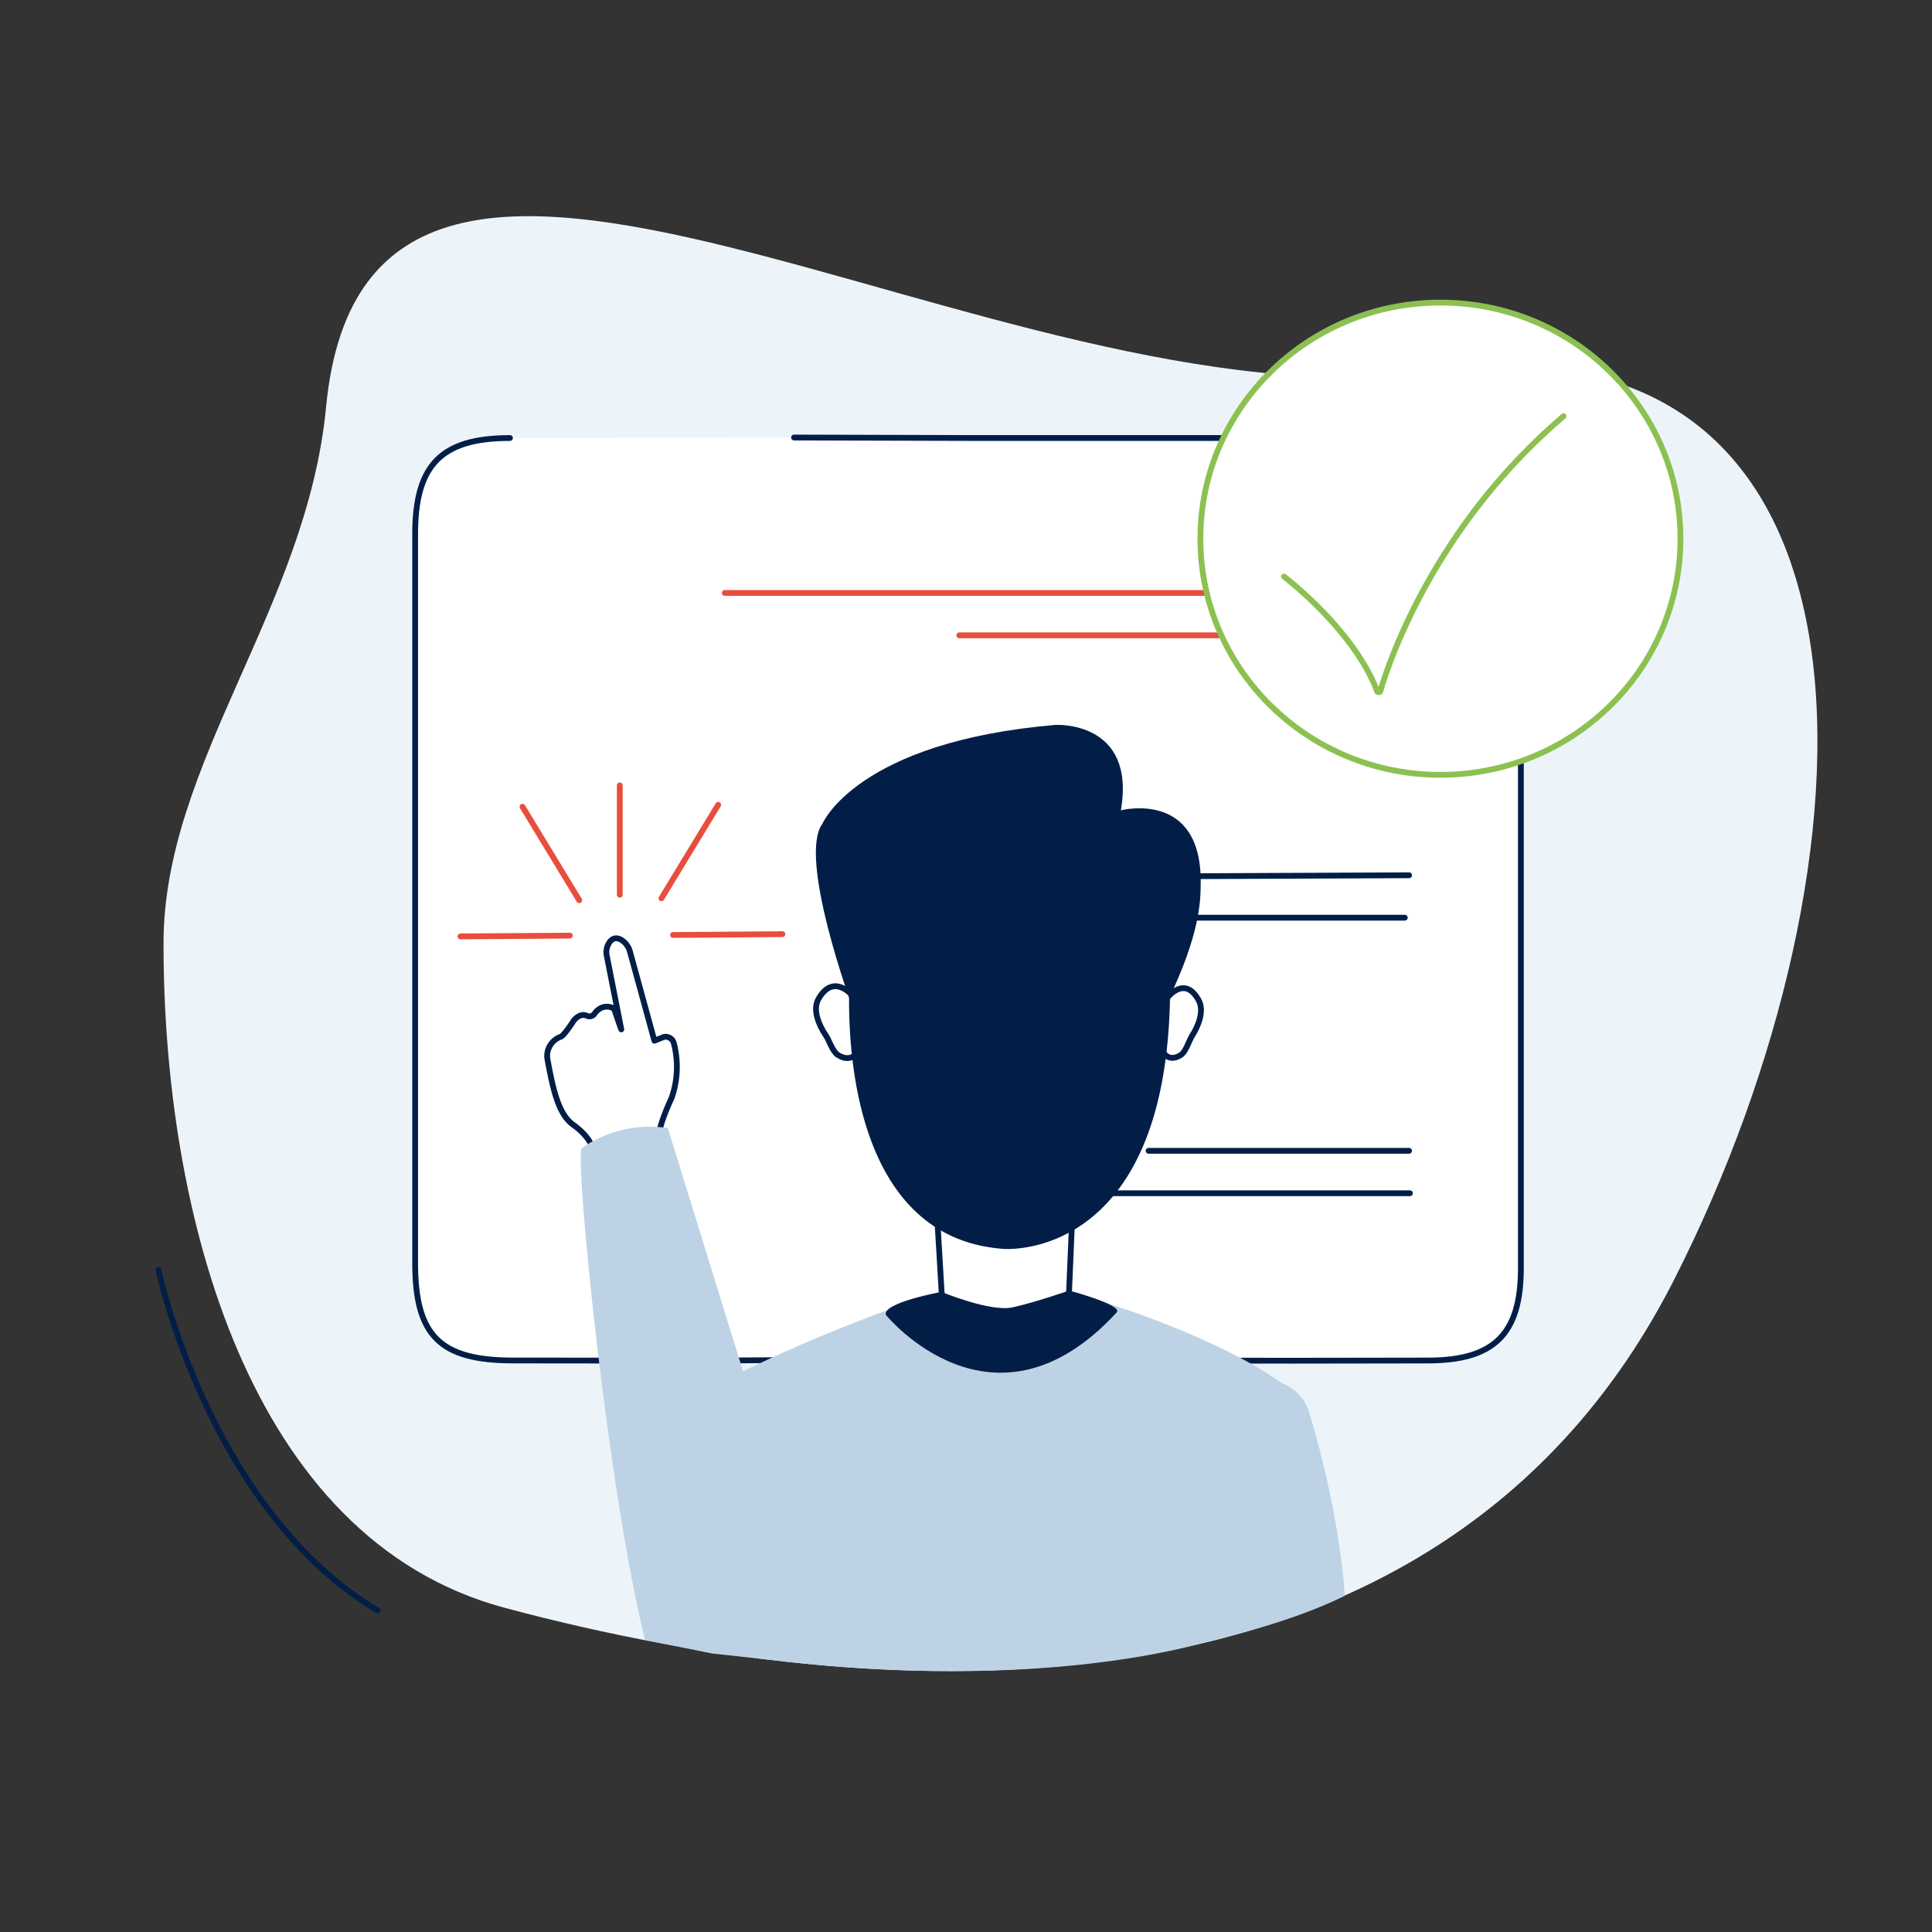
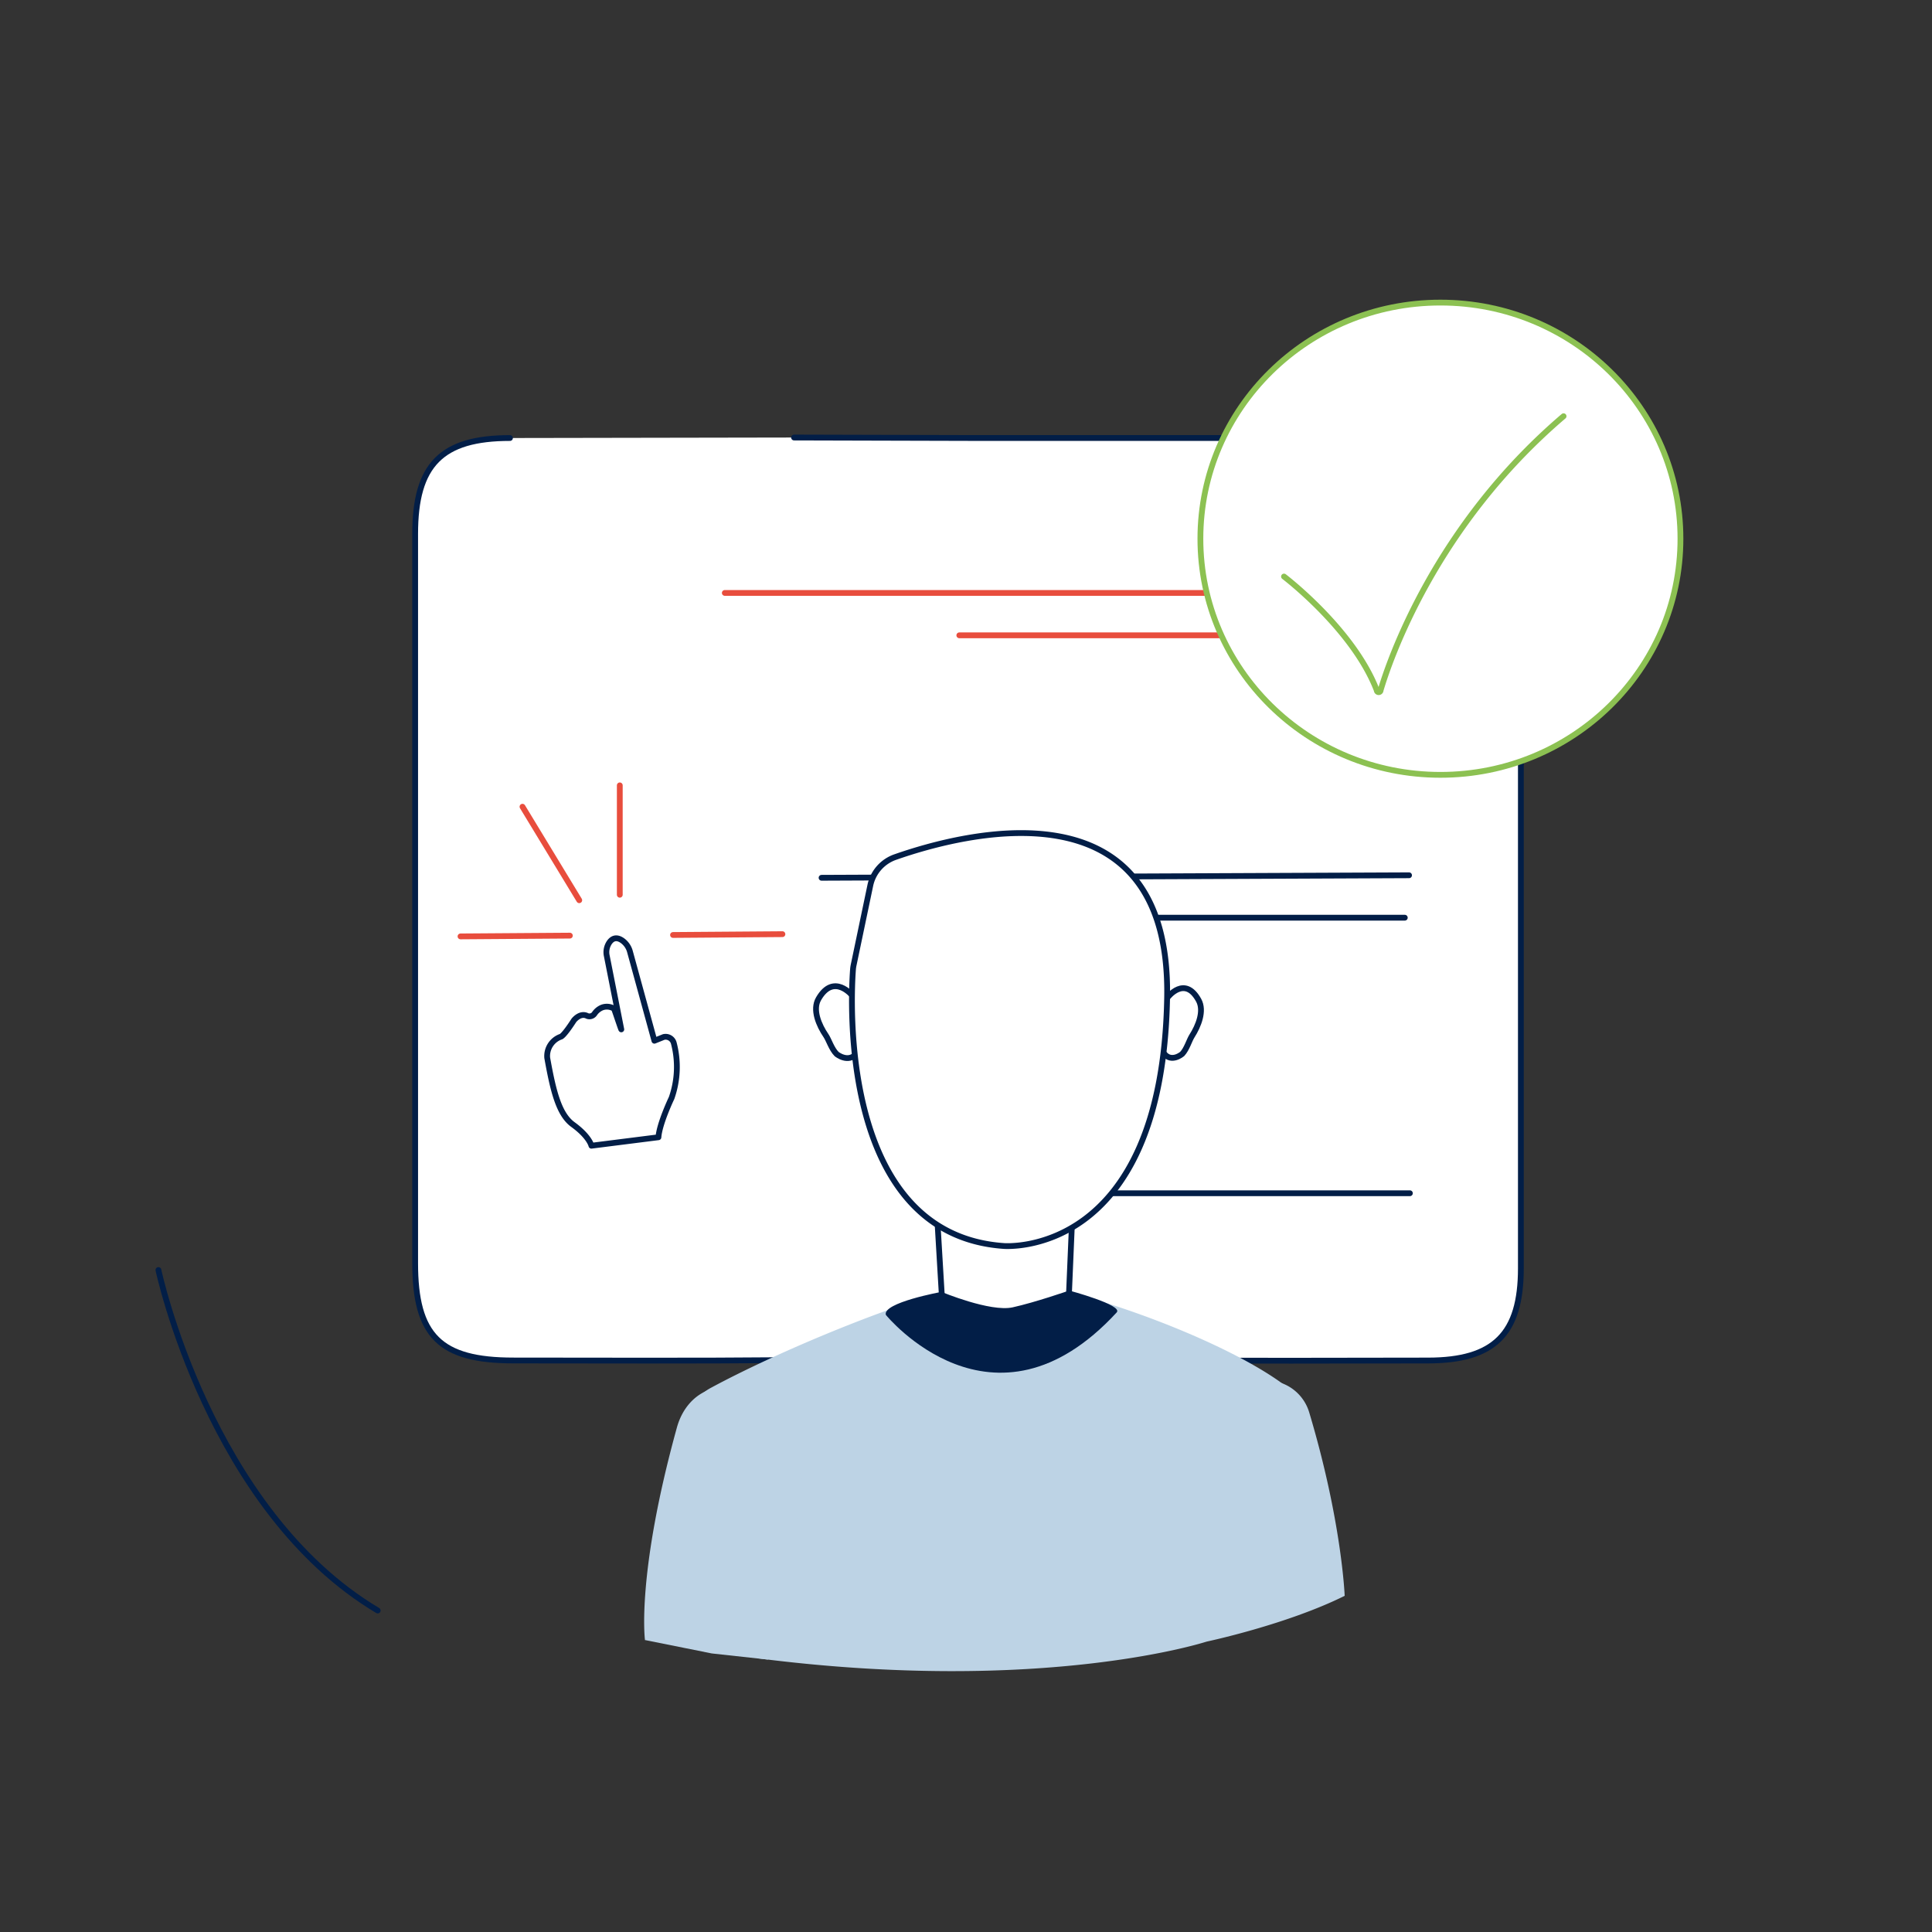
<svg xmlns="http://www.w3.org/2000/svg" width="500" height="500" viewBox="0 0 500 500">
  <rect x="0" y="0" width="500" height="500" fill="#333333" stroke="none" />
-   <path d="M371.1,96.19c121.75-16.83,117.43,126.46,62,235.3C374,447.42,235.61,444.3,130.55,416.08c-66.44-17.85-88.26-102.41-88.23-172,0-46.49,37.12-86.87,42.07-138.75C95.25-8.3,257.19,111.94,371.1,96.19Z" style="fill:#edf4f9" />
  <path d="M41,328.68s13.21,62.18,56.75,88.12" style="fill:none;stroke:#021e47;stroke-linecap:round;stroke-linejoin:round;stroke-width:1.5px" />
  <path d="M205.5,113.23l45,.12q59.61,0,119.23,0c16.8,0,23.87,7.17,23.87,24.13q0,95.39,0,190.76c0,17-6.91,23.84-24,23.86-23.62,0-47.24.17-70.86-.1L203,352c-23.39.21-46.78.1-70.17.09-19,0-25.39-6.41-25.39-25.22V138.19c0-17.93,6.81-24.83,24.54-24.83" style="fill:#fff;stroke:#021e47;stroke-linecap:round;stroke-linejoin:round;stroke-width:1.5px" />
  <line x1="187.58" y1="153.45" x2="365.55" y2="153.45" style="fill:#fff;stroke:#e84d3d;stroke-linecap:round;stroke-linejoin:round;stroke-width:1.5px" />
  <line x1="248.27" y1="164.42" x2="364.45" y2="164.42" style="fill:#fff;stroke:#e84d3d;stroke-linecap:round;stroke-linejoin:round;stroke-width:1.5px" />
  <line x1="212.62" y1="227.17" x2="364.66" y2="226.52" style="fill:none;stroke:#021e47;stroke-linecap:round;stroke-linejoin:round;stroke-width:1.5px" />
  <line x1="247.38" y1="237.5" x2="363.56" y2="237.5" style="fill:none;stroke:#021e47;stroke-linecap:round;stroke-linejoin:round;stroke-width:1.5px" />
-   <line x1="297.25" y1="297.83" x2="364.66" y2="297.83" style="fill:none;stroke:#021e47;stroke-linecap:round;stroke-linejoin:round;stroke-width:1.5px" />
  <line x1="248.7" y1="308.81" x2="364.88" y2="308.81" style="fill:none;stroke:#021e47;stroke-linecap:round;stroke-linejoin:round;stroke-width:1.5px" />
  <ellipse cx="372.78" cy="139.42" rx="62.12" ry="61.11" style="fill:#fff;stroke:#8cc152;stroke-linecap:round;stroke-linejoin:round;stroke-width:1.5px" />
  <line x1="160.4" y1="231.56" x2="160.4" y2="203.25" style="fill:#fff;stroke:#e84d3d;stroke-linecap:round;stroke-linejoin:round;stroke-width:1.5px" />
-   <line x1="171.18" y1="232.48" x2="185.87" y2="208.29" style="fill:#fff;stroke:#e84d3d;stroke-linecap:round;stroke-linejoin:round;stroke-width:1.5px" />
  <line x1="149.91" y1="232.98" x2="135.22" y2="208.78" style="fill:#fff;stroke:#e84d3d;stroke-linecap:round;stroke-linejoin:round;stroke-width:1.5px" />
  <line x1="147.48" y1="242.14" x2="119.18" y2="242.34" style="fill:#fff;stroke:#e84d3d;stroke-linecap:round;stroke-linejoin:round;stroke-width:1.5px" />
  <line x1="202.49" y1="241.76" x2="174.18" y2="241.97" style="fill:#fff;stroke:#e84d3d;stroke-linecap:round;stroke-linejoin:round;stroke-width:1.5px" />
  <path d="M332.3,149.21s17.93,13.62,24,29.42a.5.5,0,0,0,1,0c2.26-7.62,14-42.47,47.35-70.91" style="fill:none;stroke:#8cc152;stroke-linecap:round;stroke-linejoin:round;stroke-width:1.5px" />
  <path d="M196.24,429.19l-4.07-36.92-11.81-13.8a12.56,12.56,0,0,1,3.77-19.38c19-10.26,54.34-24.79,71.4-27.37,15-2.26,64.16,15.27,79.41,28.79L321.56,381.2c-1.58,27.67-9.37,43.67-9.37,43.67S270.08,438.61,196.24,429.19Z" style="fill:#bdd3e5" />
  <path d="M348,413s-.71-19.19-9.17-47.45A11.59,11.59,0,0,0,321,359.39a29.41,29.41,0,0,0-11.28,15.28s-3.55,25.9,2.44,50.2C312.19,424.87,332.92,420.49,348,413Z" style="fill:#bdd3e5" />
  <path d="M184.21,427.91l14.53,1.59c7.64-33,9.22-44.87,9.22-44.87a43.59,43.59,0,0,0-12.35-22.06c-7.21-6.81-17.6-3.36-20.43,6.87-10.56,38.21-8.26,55-8.26,55" style="fill:#bdd3e5" />
  <path d="M169.36,269.34l-6.31-23a5.18,5.18,0,0,0-1.93-2.88c-1.59-1.14-2.66-.56-3.34.34a4.49,4.49,0,0,0-.74,3.6l3.75,19c-.07,0-1.82-5.32-1.89-5.36a3.58,3.58,0,0,0-3.07-.3,4.36,4.36,0,0,0-2,1.65,1.6,1.6,0,0,1-1.8.56c-1.88-1-3.51,1.12-3.51,1.12-2.77,4.29-3.41,4.24-3.41,4.24a5.31,5.31,0,0,0-3.49,5.46c1.49,8.25,2.91,14.56,6.66,17.27,4.27,3.1,4.78,5.47,4.78,5.47l17.34-2.19c.27-3.61,3.41-10.17,3.41-10.17a24.25,24.25,0,0,0,.55-14.26,2.19,2.19,0,0,0-2.58-1.52Z" style="fill:#fff;stroke:#021e47;stroke-linecap:round;stroke-linejoin:round;stroke-width:1.5px" />
-   <path d="M166.92,424.48c-10-40.85-18.27-125.93-16.35-127.35a30.79,30.79,0,0,1,22.27-5.19L200.68,382" style="fill:#bdd3e5" />
+   <path d="M166.92,424.48a30.79,30.79,0,0,1,22.27-5.19L200.68,382" style="fill:#bdd3e5" />
  <path d="M244.27,344.15,242,305.86l36.09,2.25L277.7,310l-1.11,26.25c-.32,7.51,0,15.09-7.9,16.36h0C259.25,354.14,245.16,352.79,244.27,344.15Z" style="fill:#fff;stroke:#021e47;stroke-linecap:round;stroke-linejoin:round;stroke-width:1.5px" />
  <path d="M220.61,257.68s-4.82-6-8.76.79c-1.65,2.83.07,6.85,1.9,9.53.75,1.1,1.45,3.47,2.77,4.79,0,0,3,2.44,5.16-.13" style="fill:#fff;stroke:#021e47;stroke-linecap:round;stroke-linejoin:round;stroke-width:1.5px" />
  <path d="M302.21,258.1s4.41-5.79,8,.76c1.51,2.75-.07,6.65-1.73,9.25-.69,1.07-1.33,3.37-2.53,4.65,0,0-2.78,2.37-4.71-.13" style="fill:#fff;stroke:#021e47;stroke-linecap:round;stroke-linejoin:round;stroke-width:1.5px" />
  <path d="M220.92,249.75a8.33,8.33,0,0,0-.17,1.22c-.52,7-3.81,68.47,39,71.49,0,0,41.08,3.49,42.3-64.28,1-56.73-52.71-42.54-70.25-36.41a9.94,9.94,0,0,0-6.55,7.29Z" style="fill:#fff;stroke:#021e47;stroke-linecap:round;stroke-linejoin:round;stroke-width:1.5px" />
-   <path d="M301.93,259.64c9-18.33,8.75-27.36,8.81-30.83.44-24.6-20.66-19.1-20.66-19.1,4-23.27-16.86-22.11-16.86-22.11-51.5,4.36-60.39,25.6-60.39,25.6-6.44,8.72,7.66,47.12,7.66,47.12S218.88,322.48,262.2,322C302.91,321.57,301.93,259.64,301.93,259.64Z" style="fill:#021e47" />
  <path d="M289,339.65c1.75-1.9-12.29-5.66-12.29-5.66s-8.85,3.08-14.64,4.35-18.41-4-18.41-4-15.33,2.79-14.4,5.95C229.22,340.26,257,374.4,289,339.65Z" style="fill:#021e47" />
</svg>